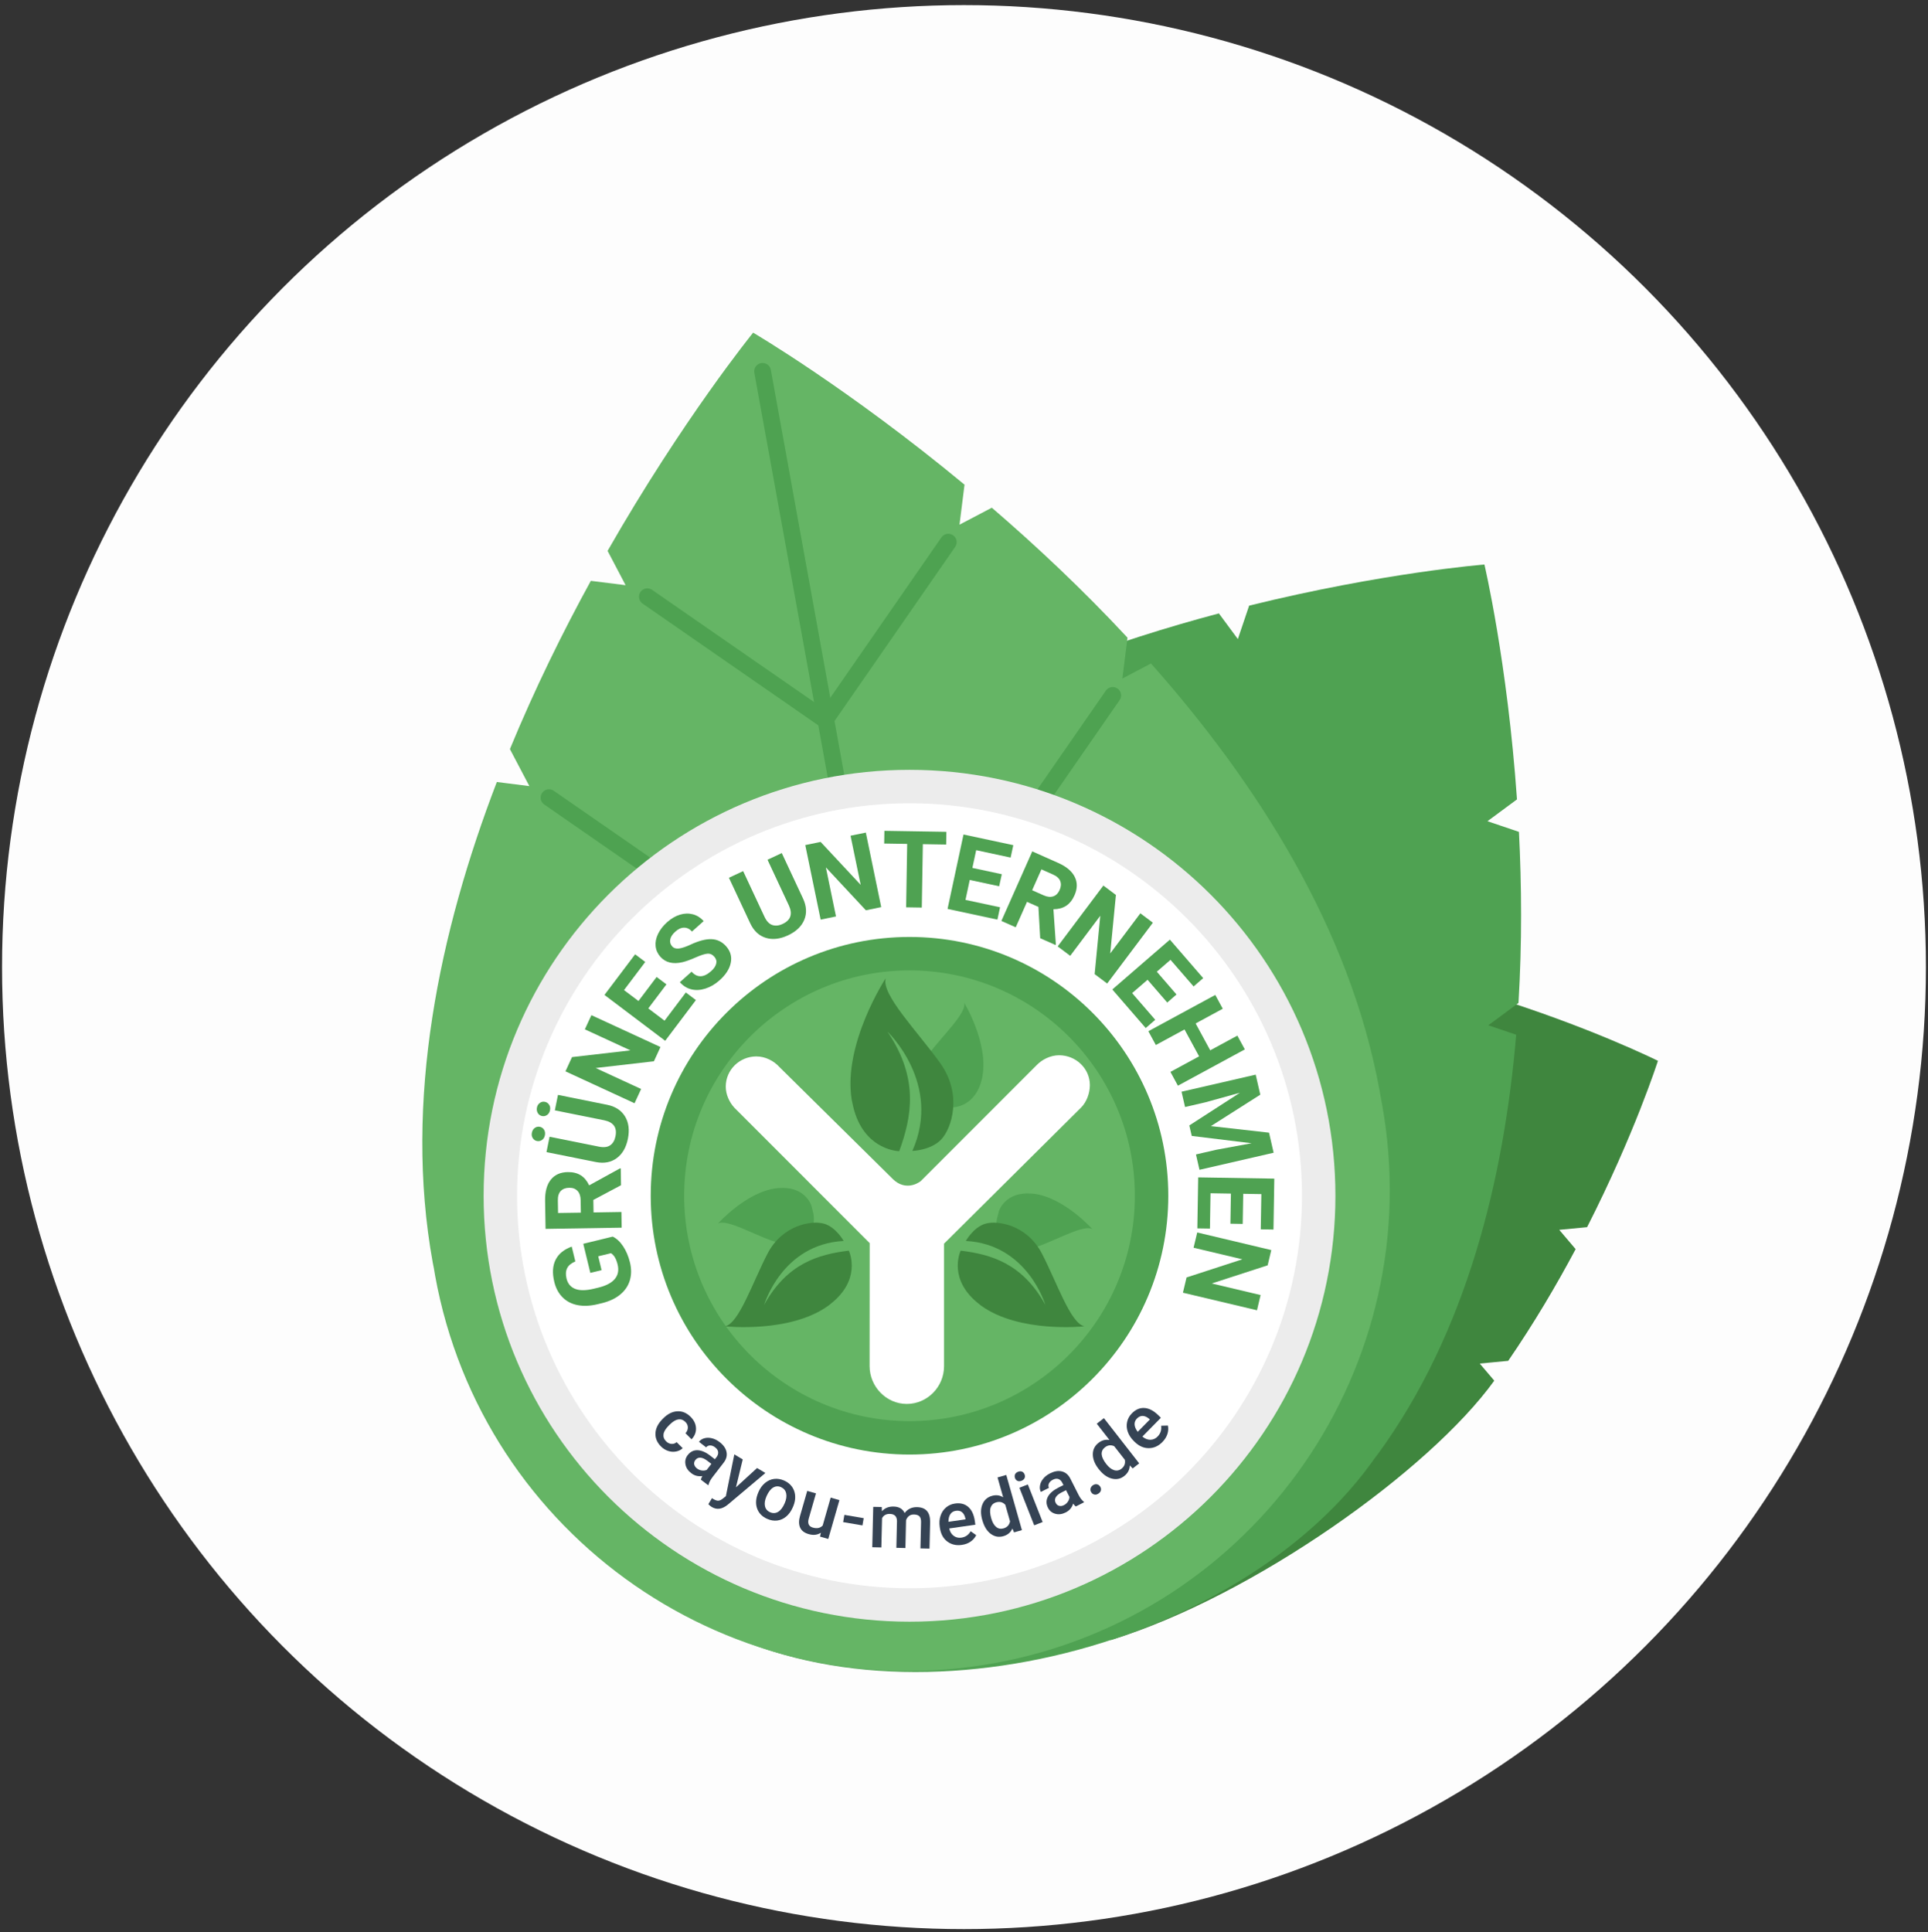
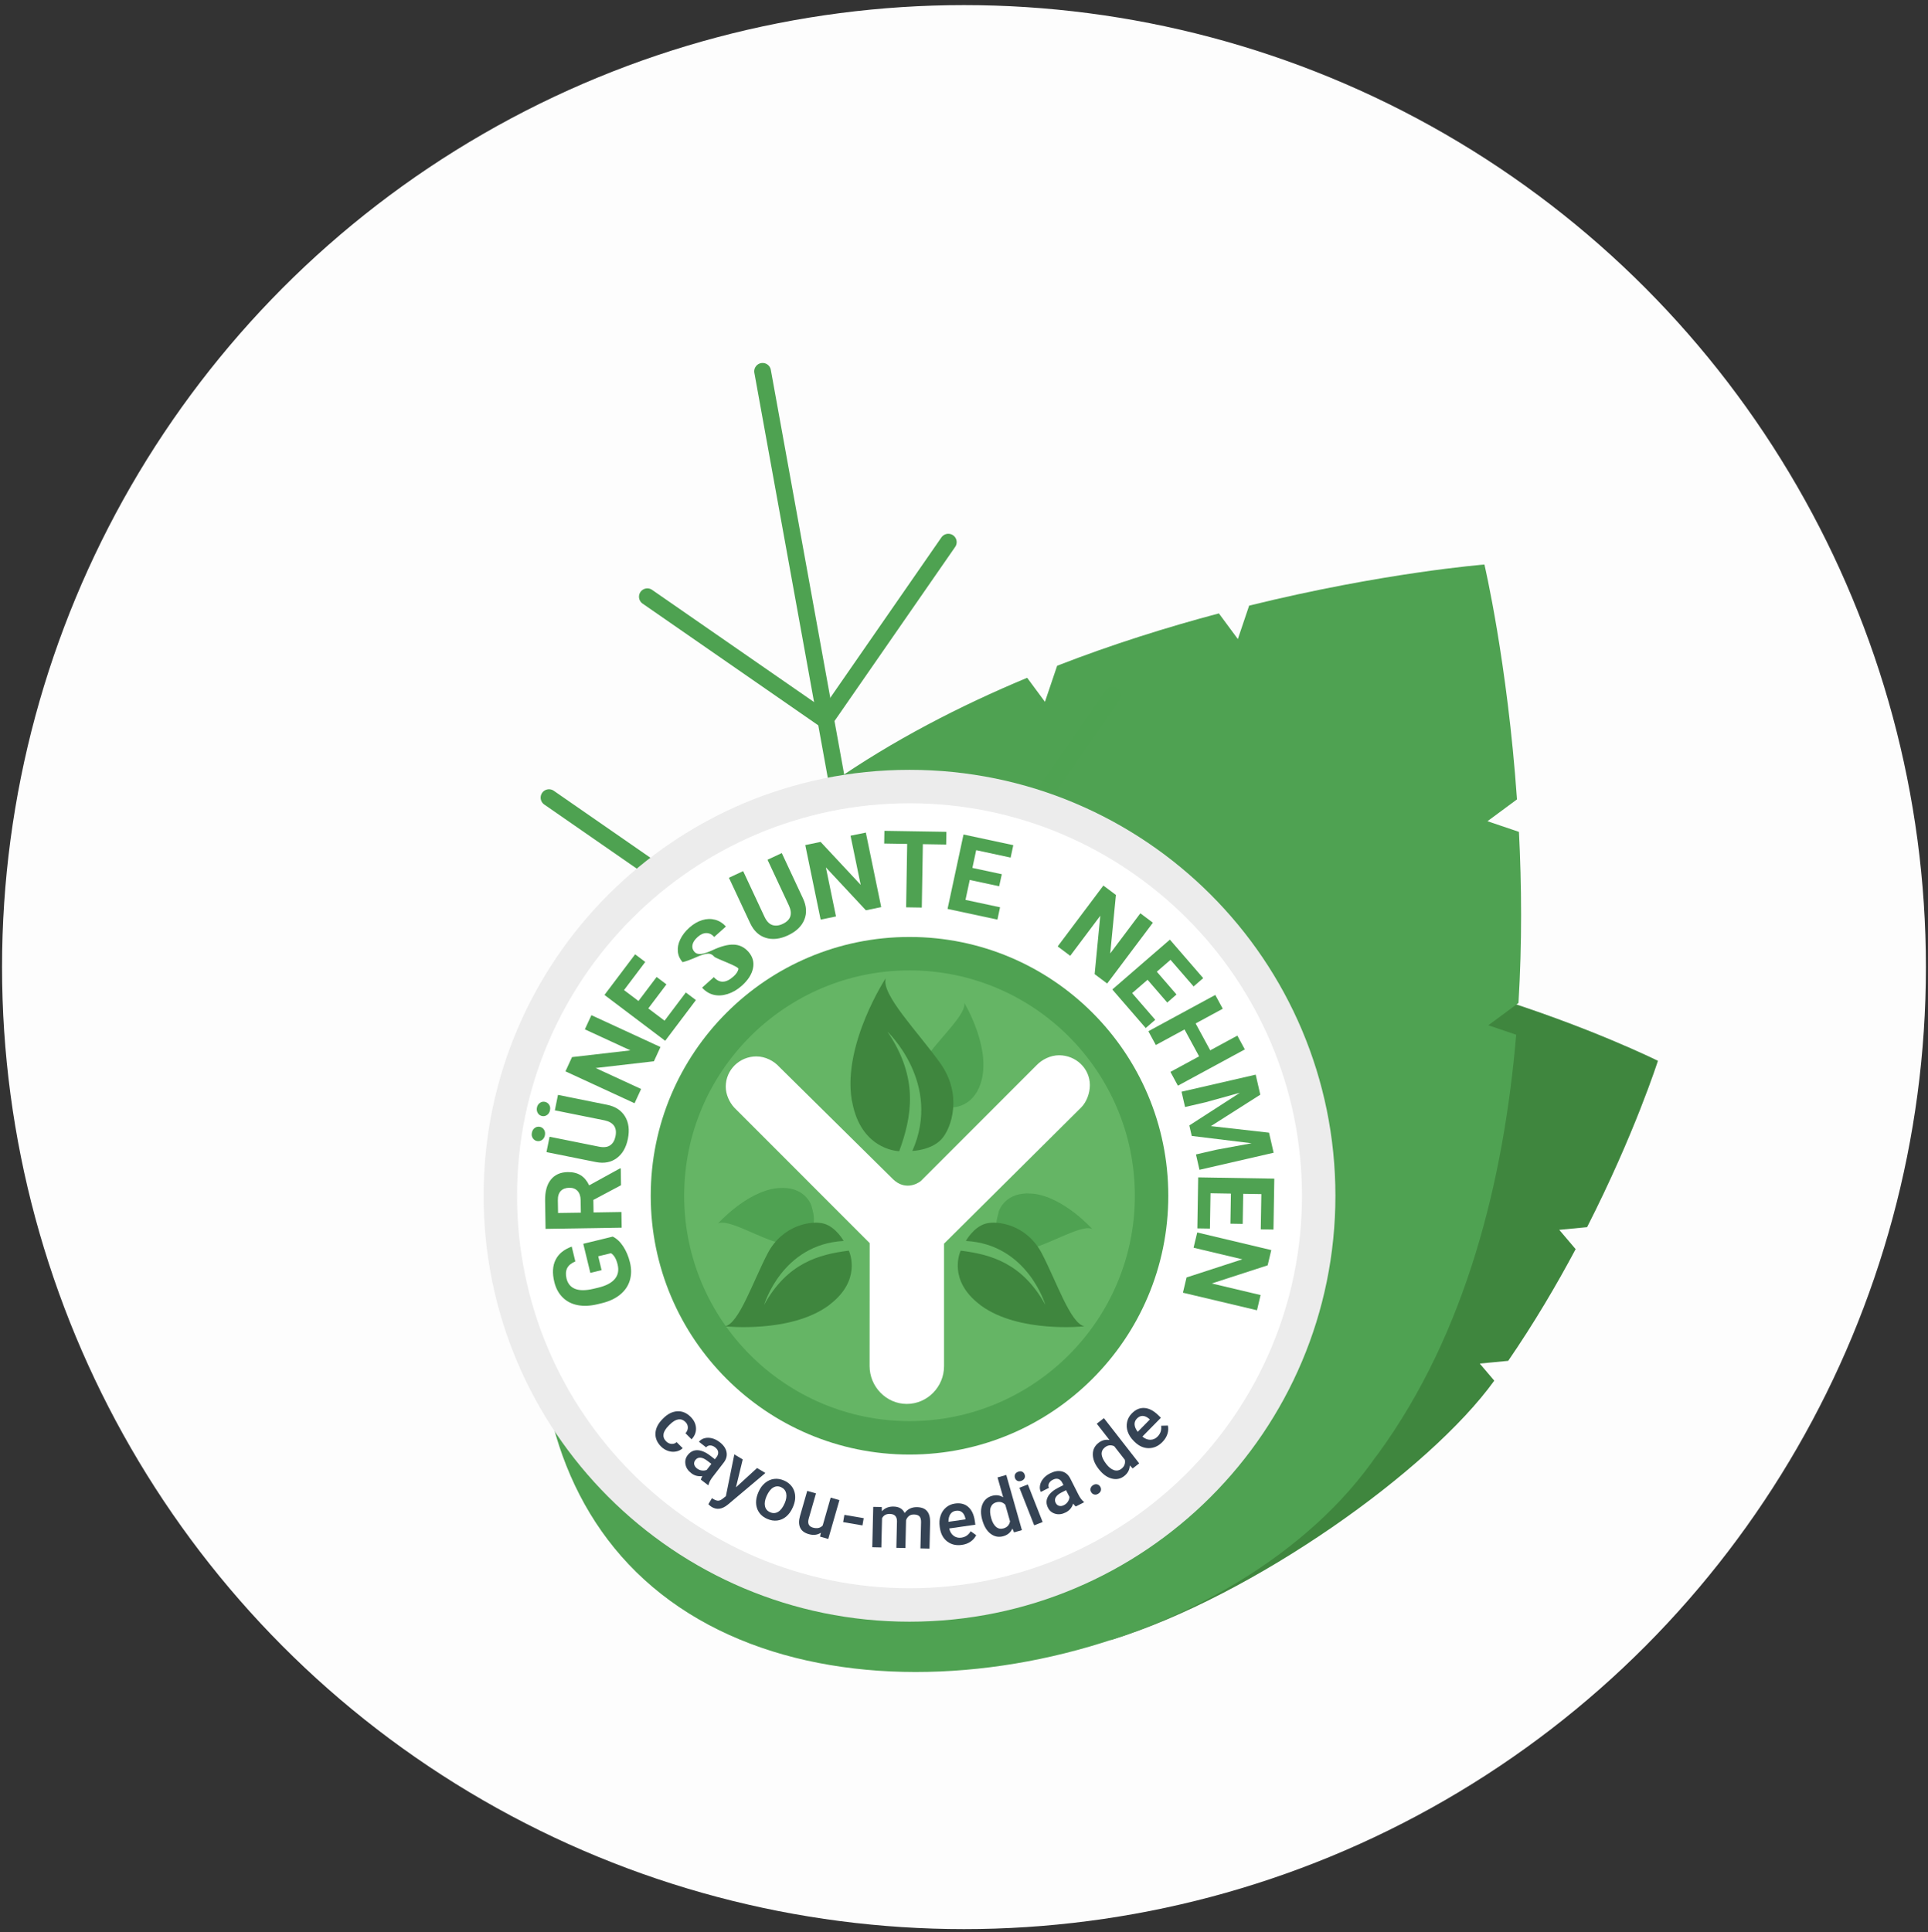
<svg xmlns="http://www.w3.org/2000/svg" version="1.1" id="Ebene_1" x="0px" y="0px" viewBox="0 0 461.25 462.25" style="enable-background:new 0 0 461.25 462.25;" xml:space="preserve">
  <rect x="0" y="0" width="461.25" height="462.25" fill="#333333" stroke="none" />
  <style type="text/css">
	.st0{opacity:0.99;fill:#FFFFFF;enable-background:new    ;}
	.st1{fill:#3F863E;}
	.st2{fill:#4FA252;}
	.st3{fill:#65B565;}
	.st4{fill:none;stroke:#4EA251;stroke-width:4;stroke-linecap:round;stroke-miterlimit:10;}
	.st5{fill:#FFFFFF;}
	.st6{fill:#ECECEC;}
	.st7{fill:#354354;}
</style>
  <circle class="st0" cx="230.62" cy="231.35" r="230.13" />
  <g>
    <path class="st1" d="M265.88,392.3c33.98-10.52,76.1-40.51,91.61-62.02l-3.48-4.09l6.81-0.65c6.2-9.04,11.57-18.15,16.13-26.72   l-3.92-4.62l6.66-0.64c11.39-22.36,16.93-39.75,16.95-39.79l0,0l0,0l0,0l0,0c-0.03-0.02-16.51-8.22-40.66-15.66l-4.9,4.17   l-0.56-5.8c-9.27-2.67-19.48-5.15-30.21-7l-5.29,4.5l-0.52-5.42c-26.25-3.86-55.02-3.57-80.22,7.09c-0.3,0.13-0.58,0.26-0.87,0.39   c-0.38,0.15-0.75,0.3-1.12,0.46c-40.65,17.19-77.45,62.23-60.26,102.88S265.57,392.4,265.88,392.3z" />
    <g>
      <path class="st2" d="M329.67,347.81c21.14-28.98,30.13-65.62,33.06-100.28l-6.67-2.26l7.22-5.34c0.87-14.35,0.76-28.22,0.11-40.93    l-7.53-2.55l7.06-5.22c-2.29-32.83-7.78-56.13-7.79-56.18l0,0l0,0l0,0l0,0c-0.05,0-24.12,1.9-56.29,9.83l-2.7,8l-4.54-6.14    c-12.23,3.25-25.39,7.35-38.69,12.52l-2.92,8.63l-4.25-5.75c-32.13,13.38-64.28,33.12-85.43,62.11c-0.25,0.34-0.48,0.68-0.72,1.02    c-0.32,0.42-0.64,0.84-0.96,1.27c-34.12,46.77-45.1,122.25,1.66,156.37s133.58,13.95,167.7-32.82c0.31-0.43,0.62-0.87,0.92-1.3    C329.17,348.47,329.42,348.15,329.67,347.81z" />
-       <path class="st3" d="M330.06,260.97c-7.03-38.76-29.35-73.66-54.7-102.25l-6.85,3.6l1.23-9.78    c-10.75-11.56-21.87-21.98-32.46-31.09l-7.73,4.06l1.2-9.57c-27.84-23.05-50.53-36.33-50.57-36.36l0,0l0,0l0,0l0,0    c-0.03,0.04-16.76,20.62-34.82,52.2l4.31,8.21l-8.32-1.04c-6.68,12.18-13.38,25.75-19.36,40.25l4.65,8.85l-7.78-0.98    c-13.7,35.68-22.36,76.2-15.33,114.98c0.08,0.46,0.18,0.9,0.27,1.35c0.1,0.57,0.19,1.15,0.29,1.73    c11.34,62.55,71.25,104.07,133.8,92.73c62.55-11.34,104.07-71.25,92.73-133.8c-0.1-0.58-0.22-1.15-0.33-1.72    C330.2,261.87,330.14,261.43,330.06,260.97z" />
      <line class="st4" x1="182.44" y1="88.83" x2="233.8" y2="372.09" />
      <line class="st4" x1="266.21" y1="166.35" x2="211.31" y2="245.57" />
      <line class="st4" x1="131.34" y1="190.81" x2="210.55" y2="245.7" />
      <g>
        <ellipse transform="matrix(0.29 -0.957 0.957 0.29 -119.24 411.411)" class="st5" cx="217.59" cy="286.05" rx="97.89" ry="97.88" />
        <path class="st6" d="M217.59,192.16c51.77,0,93.89,42.12,93.89,93.89s-42.12,93.89-93.89,93.89s-93.89-42.12-93.89-93.89     S165.82,192.16,217.59,192.16 M217.59,184.16c-56.27,0-101.89,45.62-101.89,101.89c0,56.27,45.62,101.89,101.89,101.89     c56.27,0,101.89-45.62,101.89-101.89C319.48,229.78,273.86,184.16,217.59,184.16L217.59,184.16z" />
      </g>
      <g>
        <path class="st3" d="M217.59,343.96c-31.93,0-57.91-25.98-57.91-57.91c0-31.93,25.98-57.91,57.91-57.91     c31.93,0,57.91,25.98,57.91,57.91C275.5,317.98,249.52,343.96,217.59,343.96z" />
        <path class="st2" d="M217.59,232.14c29.73,0,53.91,24.18,53.91,53.91c0,29.73-24.18,53.91-53.91,53.91     c-29.73,0-53.91-24.18-53.91-53.91C163.68,256.32,187.86,232.14,217.59,232.14 M217.59,224.14c-34.19,0-61.91,27.72-61.91,61.91     s27.72,61.91,61.91,61.91c34.19,0,61.91-27.72,61.91-61.91S251.78,224.14,217.59,224.14L217.59,224.14z" />
      </g>
      <g>
        <path class="st2" d="M146.59,295.82c0.95,0.46,1.78,1.25,2.5,2.34s1.26,2.37,1.62,3.83c0.37,1.53,0.36,2.96-0.02,4.27     c-0.39,1.32-1.14,2.44-2.26,3.38c-1.12,0.94-2.54,1.62-4.25,2.06l-1.2,0.29c-1.77,0.43-3.37,0.5-4.8,0.22     c-1.44-0.28-2.63-0.9-3.59-1.86c-0.96-0.96-1.62-2.19-1.98-3.69c-0.51-2.1-0.41-3.86,0.31-5.29c0.71-1.43,2-2.48,3.86-3.16     l0.86,3.55c-0.97,0.41-1.63,0.95-1.96,1.62c-0.33,0.67-0.38,1.49-0.15,2.46c0.3,1.24,1,2.07,2.08,2.49s2.55,0.41,4.4-0.03     l1.13-0.27c1.86-0.45,3.17-1.14,3.95-2.08c0.78-0.93,1-2.08,0.67-3.44c-0.33-1.37-0.86-2.27-1.59-2.72l-3.05,0.74l0.8,3.32     l-2.69,0.65l-1.69-6.96L146.59,295.82z" />
        <path class="st2" d="M141.95,287.05l0.05,2.99l6.67-0.11l0.06,3.75l-18.21,0.29l-0.11-6.76c-0.03-2.15,0.42-3.82,1.36-5     c0.94-1.18,2.29-1.79,4.04-1.82c1.24-0.02,2.28,0.23,3.12,0.76c0.84,0.52,1.51,1.33,2.02,2.41l7.38-4.06l0.18,0l0.06,4.03     L141.95,287.05z M138.96,290.09l-0.05-3.03c-0.02-0.94-0.27-1.67-0.75-2.18c-0.49-0.51-1.15-0.76-1.99-0.74     c-0.86,0.01-1.53,0.27-2.01,0.76c-0.48,0.5-0.72,1.25-0.7,2.26l0.05,3.01L138.96,290.09z" />
        <path class="st2" d="M129.16,269.56c0.43,0.09,0.77,0.32,1,0.7c0.24,0.38,0.3,0.82,0.2,1.32c-0.1,0.51-0.34,0.88-0.7,1.13     c-0.37,0.25-0.76,0.33-1.19,0.25s-0.76-0.31-1.01-0.69c-0.25-0.37-0.32-0.81-0.21-1.32c0.1-0.51,0.34-0.89,0.71-1.14     C128.33,269.55,128.73,269.47,129.16,269.56z M129.67,266.98c-0.44-0.09-0.78-0.33-1.01-0.72c-0.23-0.39-0.3-0.82-0.21-1.3     c0.1-0.48,0.33-0.85,0.7-1.12c0.37-0.26,0.77-0.35,1.21-0.26c0.43,0.09,0.76,0.32,1.01,0.69c0.25,0.37,0.32,0.81,0.21,1.32     c-0.1,0.51-0.34,0.89-0.71,1.14C130.5,266.99,130.1,267.07,129.67,266.98z M133.49,261.92l11.76,2.37     c1.95,0.39,3.38,1.32,4.27,2.77c0.89,1.45,1.12,3.23,0.7,5.35c-0.42,2.08-1.3,3.63-2.66,4.63c-1.35,1-2.99,1.32-4.93,0.96     l-11.89-2.39l0.74-3.68l11.78,2.37c1.17,0.24,2.08,0.13,2.72-0.32c0.65-0.45,1.07-1.17,1.27-2.16c0.42-2.07-0.46-3.34-2.63-3.81     l-11.88-2.39L133.49,261.92z" />
        <path class="st2" d="M158.01,250.47l-1.57,3.41l-13.94,1.61l10.88,5.02l-1.57,3.41l-16.53-7.63l1.57-3.41l13.97-1.61l-10.9-5.03     l1.57-3.39L158.01,250.47z" />
        <path class="st2" d="M159.44,235.48l-4.34,5.75l3.89,2.94l5.09-6.75l2.41,1.82l-7.35,9.74l-14.53-10.97l7.34-9.72l2.42,1.83     l-5.08,6.73l3.46,2.61l4.34-5.75L159.44,235.48z" />
-         <path class="st2" d="M170.89,228.86c-0.47-0.53-1.02-0.77-1.65-0.72s-1.56,0.35-2.81,0.9s-2.3,0.93-3.13,1.13     c-2.29,0.54-4.06,0.11-5.32-1.3c-0.65-0.73-1.03-1.57-1.13-2.52c-0.1-0.94,0.09-1.92,0.58-2.94c0.49-1.01,1.21-1.95,2.18-2.81     c0.97-0.87,1.99-1.46,3.06-1.79c1.07-0.33,2.1-0.35,3.1-0.09c0.99,0.27,1.85,0.81,2.58,1.62l-2.8,2.5     c-0.55-0.62-1.18-0.93-1.88-0.93c-0.7,0-1.41,0.32-2.11,0.96c-0.68,0.61-1.09,1.23-1.21,1.86c-0.12,0.63,0.03,1.18,0.45,1.65     c0.39,0.44,0.95,0.61,1.66,0.52c0.71-0.1,1.62-0.4,2.71-0.91c2.02-0.94,3.71-1.38,5.07-1.32c1.36,0.06,2.51,0.62,3.46,1.68     c1.05,1.18,1.43,2.5,1.13,3.96c-0.29,1.46-1.19,2.87-2.7,4.21c-1.04,0.93-2.17,1.59-3.37,1.97s-2.32,0.44-3.37,0.18     c-1.04-0.26-1.96-0.83-2.74-1.71l2.81-2.51c1.34,1.5,2.9,1.45,4.69-0.15c0.67-0.59,1.06-1.19,1.2-1.8     S171.32,229.35,170.89,228.86z" />
+         <path class="st2" d="M170.89,228.86c-0.47-0.53-1.02-0.77-1.65-0.72s-1.56,0.35-2.81,0.9s-2.3,0.93-3.13,1.13     c-0.65-0.73-1.03-1.57-1.13-2.52c-0.1-0.94,0.09-1.92,0.58-2.94c0.49-1.01,1.21-1.95,2.18-2.81     c0.97-0.87,1.99-1.46,3.06-1.79c1.07-0.33,2.1-0.35,3.1-0.09c0.99,0.27,1.85,0.81,2.58,1.62l-2.8,2.5     c-0.55-0.62-1.18-0.93-1.88-0.93c-0.7,0-1.41,0.32-2.11,0.96c-0.68,0.61-1.09,1.23-1.21,1.86c-0.12,0.63,0.03,1.18,0.45,1.65     c0.39,0.44,0.95,0.61,1.66,0.52c0.71-0.1,1.62-0.4,2.71-0.91c2.02-0.94,3.71-1.38,5.07-1.32c1.36,0.06,2.51,0.62,3.46,1.68     c1.05,1.18,1.43,2.5,1.13,3.96c-0.29,1.46-1.19,2.87-2.7,4.21c-1.04,0.93-2.17,1.59-3.37,1.97s-2.32,0.44-3.37,0.18     c-1.04-0.26-1.96-0.83-2.74-1.71l2.81-2.51c1.34,1.5,2.9,1.45,4.69-0.15c0.67-0.59,1.06-1.19,1.2-1.8     S171.32,229.35,170.89,228.86z" />
        <path class="st2" d="M187.03,204.07l5.08,10.87c0.84,1.8,0.95,3.5,0.31,5.07c-0.64,1.58-1.94,2.82-3.89,3.74     c-1.93,0.9-3.69,1.1-5.3,0.61c-1.61-0.49-2.84-1.62-3.7-3.39l-5.14-10.99l3.4-1.59l5.09,10.89c0.5,1.08,1.13,1.75,1.88,2     c0.75,0.25,1.58,0.17,2.49-0.26c1.91-0.89,2.41-2.35,1.5-4.37l-5.13-10.98L187.03,204.07z" />
        <path class="st2" d="M210.82,217l-3.67,0.76l-9.57-10.26l2.42,11.73l-3.67,0.76l-3.68-17.83l3.67-0.76l9.59,10.28l-2.43-11.76     l3.66-0.75L210.82,217z" />
        <path class="st2" d="M226.36,202.03l-5.58-0.09l-0.25,15.17l-3.75-0.06l0.25-15.17l-5.5-0.09l0.05-3.04l14.83,0.24L226.36,202.03     z" />
        <path class="st2" d="M239.04,212.01l-7.04-1.51l-1.02,4.77l8.27,1.77l-0.63,2.95l-11.93-2.56l3.82-17.8l11.91,2.55l-0.64,2.97     l-8.24-1.77l-0.91,4.24l7.04,1.51L239.04,212.01z" />
-         <path class="st2" d="M248.43,216.95l-2.73-1.21l-2.7,6.09l-3.43-1.52l7.39-16.64l6.18,2.75c1.97,0.87,3.29,1.98,3.97,3.33     c0.68,1.35,0.66,2.83-0.05,4.43c-0.5,1.13-1.17,1.97-2,2.51s-1.84,0.81-3.04,0.82l0.58,8.4l-0.07,0.16l-3.68-1.63L248.43,216.95z      M246.93,212.96l2.77,1.23c0.86,0.38,1.62,0.46,2.29,0.23s1.17-0.73,1.51-1.5c0.35-0.79,0.4-1.5,0.15-2.15s-0.83-1.18-1.75-1.58     l-2.75-1.22L246.93,212.96z" />
        <path class="st2" d="M264.88,235.28l-3-2.25l1.35-13.96l-7.19,9.58l-3-2.25l10.93-14.56l3,2.25l-1.36,13.99l7.21-9.6l2.99,2.25     L264.88,235.28z" />
        <path class="st2" d="M279.25,239.83l-4.71-5.45l-3.69,3.19l5.53,6.39l-2.28,1.97l-7.99-9.23l13.77-11.92l7.97,9.21l-2.3,1.99     l-5.52-6.37l-3.28,2.84l4.71,5.45L279.25,239.83z" />
        <path class="st2" d="M281.8,259.72l-1.79-3.3l6.86-3.72l-3.49-6.43l-6.86,3.72l-1.79-3.3l16.01-8.68l1.79,3.3l-6.49,3.52     l3.49,6.43l6.49-3.52l1.79,3.3L281.8,259.72z" />
        <path class="st2" d="M301.51,261.87l-11.82,7.52l13.91,1.57l1.1,4.8l-17.74,4.08l-0.84-3.67l4.85-1.12l8.46-1.56l-14.32-1.75     l-0.58-2.51l12.11-7.82l-8.28,2.29l-4.85,1.12l-0.84-3.66l17.74-4.08L301.51,261.87z" />
        <path class="st2" d="M294.36,292.73l0.12-7.2l-4.88-0.08l-0.14,8.45l-3.01-0.05l0.2-12.2l18.21,0.3l-0.2,12.18l-3.04-0.05     l0.14-8.43l-4.34-0.07l-0.12,7.2L294.36,292.73z" />
        <path class="st2" d="M283,309.24l0.87-3.65l13.34-4.34l-11.66-2.77l0.87-3.65l17.72,4.21l-0.87,3.65l-13.37,4.34l11.68,2.77     l-0.86,3.64L283,309.24z" />
      </g>
      <g>
        <path class="st7" d="M159.36,344.79c0.38,0.38,0.81,0.59,1.29,0.62c0.48,0.03,0.89-0.11,1.23-0.42l1.45,1.45     c-0.44,0.41-0.97,0.67-1.59,0.79c-0.62,0.12-1.25,0.08-1.88-0.13c-0.64-0.21-1.21-0.56-1.7-1.05c-0.96-0.96-1.41-2.02-1.35-3.2     c0.06-1.18,0.63-2.31,1.72-3.41l0.16-0.16c1.04-1.04,2.15-1.6,3.33-1.67s2.25,0.37,3.21,1.33c0.81,0.81,1.24,1.71,1.28,2.7     c0.04,0.99-0.31,1.88-1.06,2.67l-1.45-1.45c0.37-0.41,0.56-0.87,0.56-1.37c0-0.5-0.19-0.95-0.58-1.33     c-0.5-0.5-1.06-0.7-1.69-0.61c-0.63,0.09-1.31,0.5-2.05,1.23l-0.25,0.25c-0.74,0.74-1.16,1.43-1.25,2.06     C158.65,343.71,158.85,344.28,159.36,344.79z" />
        <path class="st7" d="M167.68,353.97c0.04-0.21,0.16-0.49,0.35-0.87c-0.99,0.15-1.88-0.08-2.67-0.7c-0.77-0.59-1.23-1.3-1.37-2.11     c-0.15-0.81,0.03-1.54,0.53-2.19c0.63-0.82,1.42-1.21,2.36-1.18c0.94,0.03,1.98,0.48,3.1,1.35l1.05,0.81l0.39-0.5     c0.31-0.4,0.44-0.8,0.4-1.21c-0.04-0.41-0.28-0.79-0.74-1.14c-0.39-0.3-0.79-0.45-1.19-0.45c-0.4,0-0.72,0.16-0.95,0.46     l-1.72-1.33c0.32-0.42,0.77-0.71,1.33-0.86c0.56-0.15,1.16-0.14,1.8,0.02c0.64,0.16,1.25,0.47,1.84,0.93     c0.9,0.69,1.44,1.47,1.62,2.33c0.18,0.86-0.03,1.71-0.65,2.53l-2.66,3.45c-0.53,0.69-0.86,1.31-0.98,1.87l-0.09,0.12     L167.68,353.97z M166.74,351.28c0.34,0.26,0.72,0.43,1.15,0.49s0.82,0.02,1.19-0.14l1.11-1.44l-0.93-0.71     c-0.64-0.49-1.2-0.75-1.69-0.78c-0.49-0.03-0.89,0.16-1.21,0.57c-0.25,0.33-0.35,0.68-0.28,1.04     C166.16,350.67,166.38,350.99,166.74,351.28z" />
        <path class="st7" d="M176.07,355.8l5.05-4.62l1.99,1.19l-9,7.58c-1.34,1.09-2.62,1.28-3.83,0.55c-0.27-0.16-0.54-0.39-0.81-0.67     l0.87-1.45l0.34,0.23c0.47,0.28,0.88,0.41,1.21,0.38c0.34-0.03,0.7-0.21,1.08-0.53l0.69-0.55l2.02-9.99l2.01,1.2L176.07,355.8z" />
        <path class="st7" d="M181.48,356.86c0.38-0.87,0.9-1.57,1.55-2.11c0.65-0.54,1.37-0.86,2.15-0.96c0.79-0.1,1.58,0.03,2.39,0.38     c1.19,0.53,1.99,1.34,2.4,2.43c0.4,1.1,0.36,2.29-0.14,3.59l-0.2,0.47c-0.38,0.87-0.9,1.58-1.53,2.12     c-0.64,0.54-1.35,0.86-2.14,0.96c-0.79,0.1-1.59-0.03-2.41-0.39c-1.25-0.55-2.06-1.41-2.45-2.57c-0.38-1.16-0.27-2.43,0.34-3.82     L181.48,356.86z M183.39,357.91c-0.4,0.91-0.53,1.71-0.38,2.39c0.15,0.68,0.56,1.17,1.23,1.46c0.67,0.3,1.31,0.26,1.91-0.09     c0.6-0.36,1.13-1.04,1.57-2.05c0.39-0.89,0.51-1.69,0.36-2.38s-0.56-1.18-1.22-1.48c-0.65-0.29-1.28-0.26-1.88,0.09     S183.84,356.89,183.39,357.91z" />
        <path class="st7" d="M196.38,366.66c-0.82,0.54-1.79,0.66-2.92,0.33c-1.01-0.29-1.69-0.8-2.03-1.54s-0.36-1.67-0.04-2.78     l1.73-6.02l2.09,0.6l-1.72,5.99c-0.34,1.18-0.02,1.91,0.96,2.19c1.01,0.29,1.8,0.12,2.37-0.5l1.91-6.67l2.09,0.6l-2.67,9.29     l-1.97-0.56L196.38,366.66z" />
        <path class="st7" d="M206.33,364.91l-4.62-0.79l0.3-1.73l4.62,0.79L206.33,364.91z" />
        <path class="st7" d="M210.95,360.51l0.04,1.01c0.7-0.78,1.64-1.15,2.81-1.12c1.29,0.03,2.16,0.55,2.62,1.55     c0.73-0.97,1.73-1.44,3-1.41c1.07,0.03,1.85,0.34,2.36,0.94c0.51,0.6,0.75,1.48,0.74,2.63l-0.15,6.35l-2.17-0.05l0.15-6.29     c0.01-0.61-0.11-1.07-0.37-1.36s-0.7-0.45-1.32-0.46c-0.49-0.01-0.9,0.11-1.22,0.37c-0.32,0.26-0.55,0.6-0.68,1.02l-0.15,6.63     l-2.17-0.05l0.15-6.36c0-1.14-0.57-1.72-1.7-1.75c-0.87-0.02-1.49,0.32-1.87,1.02l-0.17,7l-2.17-0.05l0.23-9.66L210.95,360.51z" />
        <path class="st7" d="M230.12,369.57c-1.36,0.2-2.53-0.08-3.5-0.81s-1.55-1.82-1.76-3.24l-0.04-0.27     c-0.14-0.96-0.08-1.83,0.19-2.64c0.26-0.8,0.69-1.46,1.3-1.98s1.32-0.83,2.14-0.95c1.3-0.19,2.37,0.08,3.2,0.81     c0.83,0.73,1.35,1.86,1.57,3.38l0.12,0.87l-6.25,0.9c0.18,0.78,0.53,1.37,1.06,1.76c0.53,0.39,1.14,0.54,1.84,0.44     c0.98-0.14,1.73-0.65,2.23-1.54l1.32,0.94c-0.3,0.63-0.75,1.14-1.34,1.55S230.92,369.46,230.12,369.57z M228.69,361.41     c-0.59,0.08-1.04,0.36-1.34,0.82c-0.3,0.46-0.45,1.07-0.45,1.82l4.09-0.59l-0.02-0.16c-0.15-0.71-0.42-1.23-0.81-1.55     S229.28,361.33,228.69,361.41z" />
        <path class="st7" d="M235,363.63c-0.41-1.43-0.4-2.68,0.02-3.73c0.42-1.06,1.19-1.74,2.3-2.06c0.99-0.28,1.88-0.16,2.68,0.35     l-1.35-4.76l2.09-0.59l3.74,13.2l-1.89,0.54l-0.38-0.93c-0.41,0.93-1.14,1.55-2.18,1.84c-1.09,0.31-2.09,0.12-3.02-0.57     S235.43,365.13,235,363.63z M237.14,363.21c0.27,0.95,0.66,1.63,1.17,2.06c0.51,0.43,1.11,0.54,1.78,0.35     c0.85-0.24,1.37-0.8,1.55-1.67l-1.13-3.97c-0.59-0.64-1.32-0.83-2.17-0.59c-0.68,0.19-1.12,0.61-1.34,1.25     S236.84,362.14,237.14,363.21z" />
        <path class="st7" d="M242.84,353.61c-0.12-0.31-0.12-0.61-0.01-0.89s0.36-0.5,0.72-0.64c0.37-0.14,0.69-0.15,0.97-0.03     c0.28,0.13,0.48,0.34,0.6,0.66c0.12,0.3,0.12,0.6,0,0.88c-0.12,0.28-0.36,0.49-0.73,0.64c-0.37,0.14-0.69,0.15-0.96,0.03     S242.96,353.91,242.84,353.61z M249.44,364.1l-2.02,0.79l-3.54-8.99l2.02-0.79L249.44,364.1z" />
        <path class="st7" d="M257.37,360.38c-0.17-0.12-0.38-0.35-0.63-0.69c-0.29,0.96-0.88,1.66-1.77,2.11     c-0.87,0.44-1.7,0.55-2.49,0.33c-0.8-0.22-1.38-0.69-1.75-1.42c-0.47-0.92-0.48-1.8-0.05-2.63c0.43-0.84,1.29-1.58,2.55-2.22     l1.19-0.6l-0.29-0.57c-0.23-0.45-0.53-0.74-0.92-0.88c-0.39-0.14-0.83-0.08-1.34,0.18c-0.44,0.22-0.75,0.52-0.92,0.88     s-0.17,0.71,0,1.05l-1.94,0.98c-0.24-0.47-0.31-0.99-0.2-1.57c0.1-0.57,0.37-1.11,0.79-1.62c0.42-0.51,0.96-0.93,1.63-1.26     c1.01-0.51,1.94-0.67,2.8-0.46s1.53,0.76,2.01,1.67l1.97,3.89c0.39,0.78,0.82,1.34,1.27,1.69l0.07,0.14L257.37,360.38z      M254.54,360.06c0.38-0.19,0.7-0.47,0.94-0.83s0.37-0.74,0.38-1.13l-0.82-1.62l-1.04,0.53c-0.72,0.36-1.19,0.76-1.43,1.19     s-0.24,0.88,0,1.33c0.19,0.37,0.46,0.61,0.82,0.7C253.74,360.33,254.12,360.27,254.54,360.06z" />
        <path class="st7" d="M261.49,355.29c0.34-0.22,0.67-0.29,0.98-0.21c0.31,0.08,0.56,0.26,0.74,0.55c0.18,0.29,0.24,0.58,0.17,0.89     c-0.07,0.31-0.27,0.57-0.61,0.79c-0.33,0.21-0.64,0.28-0.95,0.21c-0.31-0.06-0.56-0.24-0.74-0.53c-0.19-0.29-0.25-0.59-0.18-0.9     S261.16,355.51,261.49,355.29z" />
        <path class="st7" d="M262.84,351.41c-0.92-1.17-1.38-2.33-1.39-3.47c-0.01-1.14,0.44-2.06,1.36-2.78     c0.81-0.63,1.68-0.86,2.62-0.68l-3.04-3.9l1.71-1.33l8.44,10.82l-1.55,1.21l-0.7-0.72c-0.03,1.02-0.47,1.86-1.32,2.53     c-0.89,0.7-1.89,0.9-3.01,0.61C264.84,353.41,263.8,352.65,262.84,351.41z M264.66,350.22c0.6,0.78,1.22,1.26,1.86,1.47     c0.64,0.2,1.23,0.09,1.78-0.34c0.7-0.55,0.97-1.26,0.81-2.13l-2.54-3.25c-0.79-0.37-1.54-0.28-2.24,0.27     c-0.55,0.43-0.81,0.99-0.77,1.66C263.61,348.56,263.98,349.34,264.66,350.22z" />
        <path class="st7" d="M278.09,344.96c-0.96,0.98-2.06,1.47-3.27,1.47c-1.22,0-2.34-0.5-3.37-1.51l-0.19-0.19     c-0.69-0.68-1.17-1.41-1.45-2.21c-0.28-0.8-0.33-1.58-0.16-2.36s0.55-1.46,1.13-2.05c0.92-0.94,1.94-1.37,3.04-1.29     c1.1,0.08,2.2,0.66,3.29,1.73l0.62,0.61l-4.43,4.5c0.62,0.51,1.25,0.77,1.91,0.76c0.66-0.01,1.24-0.26,1.73-0.77     c0.7-0.71,0.98-1.57,0.85-2.58l1.62-0.05c0.14,0.68,0.1,1.36-0.13,2.05C279.05,343.76,278.65,344.39,278.09,344.96z      M272.01,339.33c-0.42,0.42-0.61,0.91-0.57,1.47c0.04,0.55,0.29,1.13,0.75,1.72l2.9-2.95l-0.11-0.11     c-0.55-0.48-1.08-0.72-1.58-0.74C272.89,338.7,272.43,338.91,272.01,339.33z" />
      </g>
      <path class="st5" d="M258.68,264.91c1.27-1.31,2.06-3.36,2.06-5.33c0-4.01-3.37-7.14-7.37-7.14c-2.05,0-4.06,1.01-5.38,2.38    l-27.69,27.7c-0.98,0.8-3.88,2.23-6.64-0.41l-27.17-26.83c-1.33-1.49-3.39-2.56-5.54-2.56c-4.01,0-7.32,3.2-7.32,7.22    c0,1.88,0.86,3.73,2.03,5.02l32.4,32.42c0,0-0.02,29.28-0.02,29.41c0,4.92,3.99,9.06,8.9,9.06c4.92,0,8.91-4.1,8.91-9.02    c0-0.11,0-29.32,0-29.32L258.68,264.91z" />
      <path class="st2" d="M194.56,290.16c0,0-0.43-1.71-0.42-1.67c0-0.01-0.01-0.02-0.01-0.04c-0.14-0.42-1.68-4.7-7.78-4.24    c-0.14,0.01-0.27,0.02-0.39,0.02c-7.39,0.8-14.21,8.49-14.21,8.49c1.88-1.17,7.92,2.25,12.66,4c4.74,1.75,8.63-0.8,9.67-2.49    C195.13,292.54,194.56,290.16,194.56,290.16z" />
      <path class="st1" d="M201.83,296.86c-14.78,0.79-19.02,15.29-19.02,15.29c5.5-9.99,13.09-12.09,20.26-12.97    c0.01,0.02,0.02,0.03,0.02,0.05c0.27,0.61,2.91,7.03-4.45,12.74c-0.17,0.13-0.32,0.25-0.46,0.37c-9.17,6.65-24.73,4.94-24.73,4.94    c3.32-0.6,6.65-10.64,10.22-17.47s10.58-7.92,13.47-7.08S201.83,296.86,201.83,296.86z" />
      <path class="st2" d="M238.53,291.48c0,0,0.43-1.71,0.42-1.67c0-0.01,0.01-0.02,0.01-0.04c0.14-0.42,1.68-4.7,7.78-4.24    c0.14,0.01,0.27,0.02,0.39,0.02c7.39,0.8,14.21,8.49,14.21,8.49c-1.88-1.17-7.92,2.25-12.66,4c-4.74,1.75-8.63-0.8-9.67-2.49    C237.96,293.87,238.53,291.48,238.53,291.48z" />
      <path class="st1" d="M231.07,296.86c14.78,0.79,19.02,15.29,19.02,15.29c-5.5-9.99-13.09-12.09-20.26-12.97    c-0.01,0.02-0.02,0.03-0.02,0.05c-0.27,0.61-2.91,7.03,4.45,12.74c0.17,0.13,0.32,0.25,0.46,0.37c9.17,6.65,24.73,4.94,24.73,4.94    c-3.32-0.6-6.65-10.64-10.22-17.47c-3.57-6.82-10.58-7.92-13.47-7.08S231.07,296.86,231.07,296.86z" />
      <path class="st2" d="M225.96,264.79c0,0,1.94,0.11,1.9,0.11c0.01,0,0.03,0,0.04,0c0.49-0.01,5.51-0.24,7.01-6.83    c0.03-0.15,0.07-0.29,0.1-0.42c1.56-8.07-4.33-17.77-4.33-17.77c0.62,2.37-4.96,7.63-8.35,12.07c-3.39,4.44-1.97,9.38-0.52,11.02    C223.26,264.61,225.96,264.79,225.96,264.79z" />
      <path class="st1" d="M218.27,275.33c7.17-16.18-5.97-28.56-5.97-28.56c7.66,11.28,5.78,20.5,2.83,28.62c-0.02,0-0.05,0-0.07,0    c-0.8-0.04-9.07-0.71-11.16-11.65c-0.05-0.25-0.1-0.47-0.15-0.7c-2.11-13.38,8.15-29.03,8.15-29.03    c-1.16,3.87,7.73,12.86,13.07,20.36c5.34,7.5,2.7,15.56,0.23,18.19S218.27,275.33,218.27,275.33z" />
      <line class="st4" x1="226.87" y1="129.69" x2="197.56" y2="171.98" />
      <line class="st4" x1="154.87" y1="142.75" x2="197.16" y2="172.05" />
    </g>
  </g>
</svg>